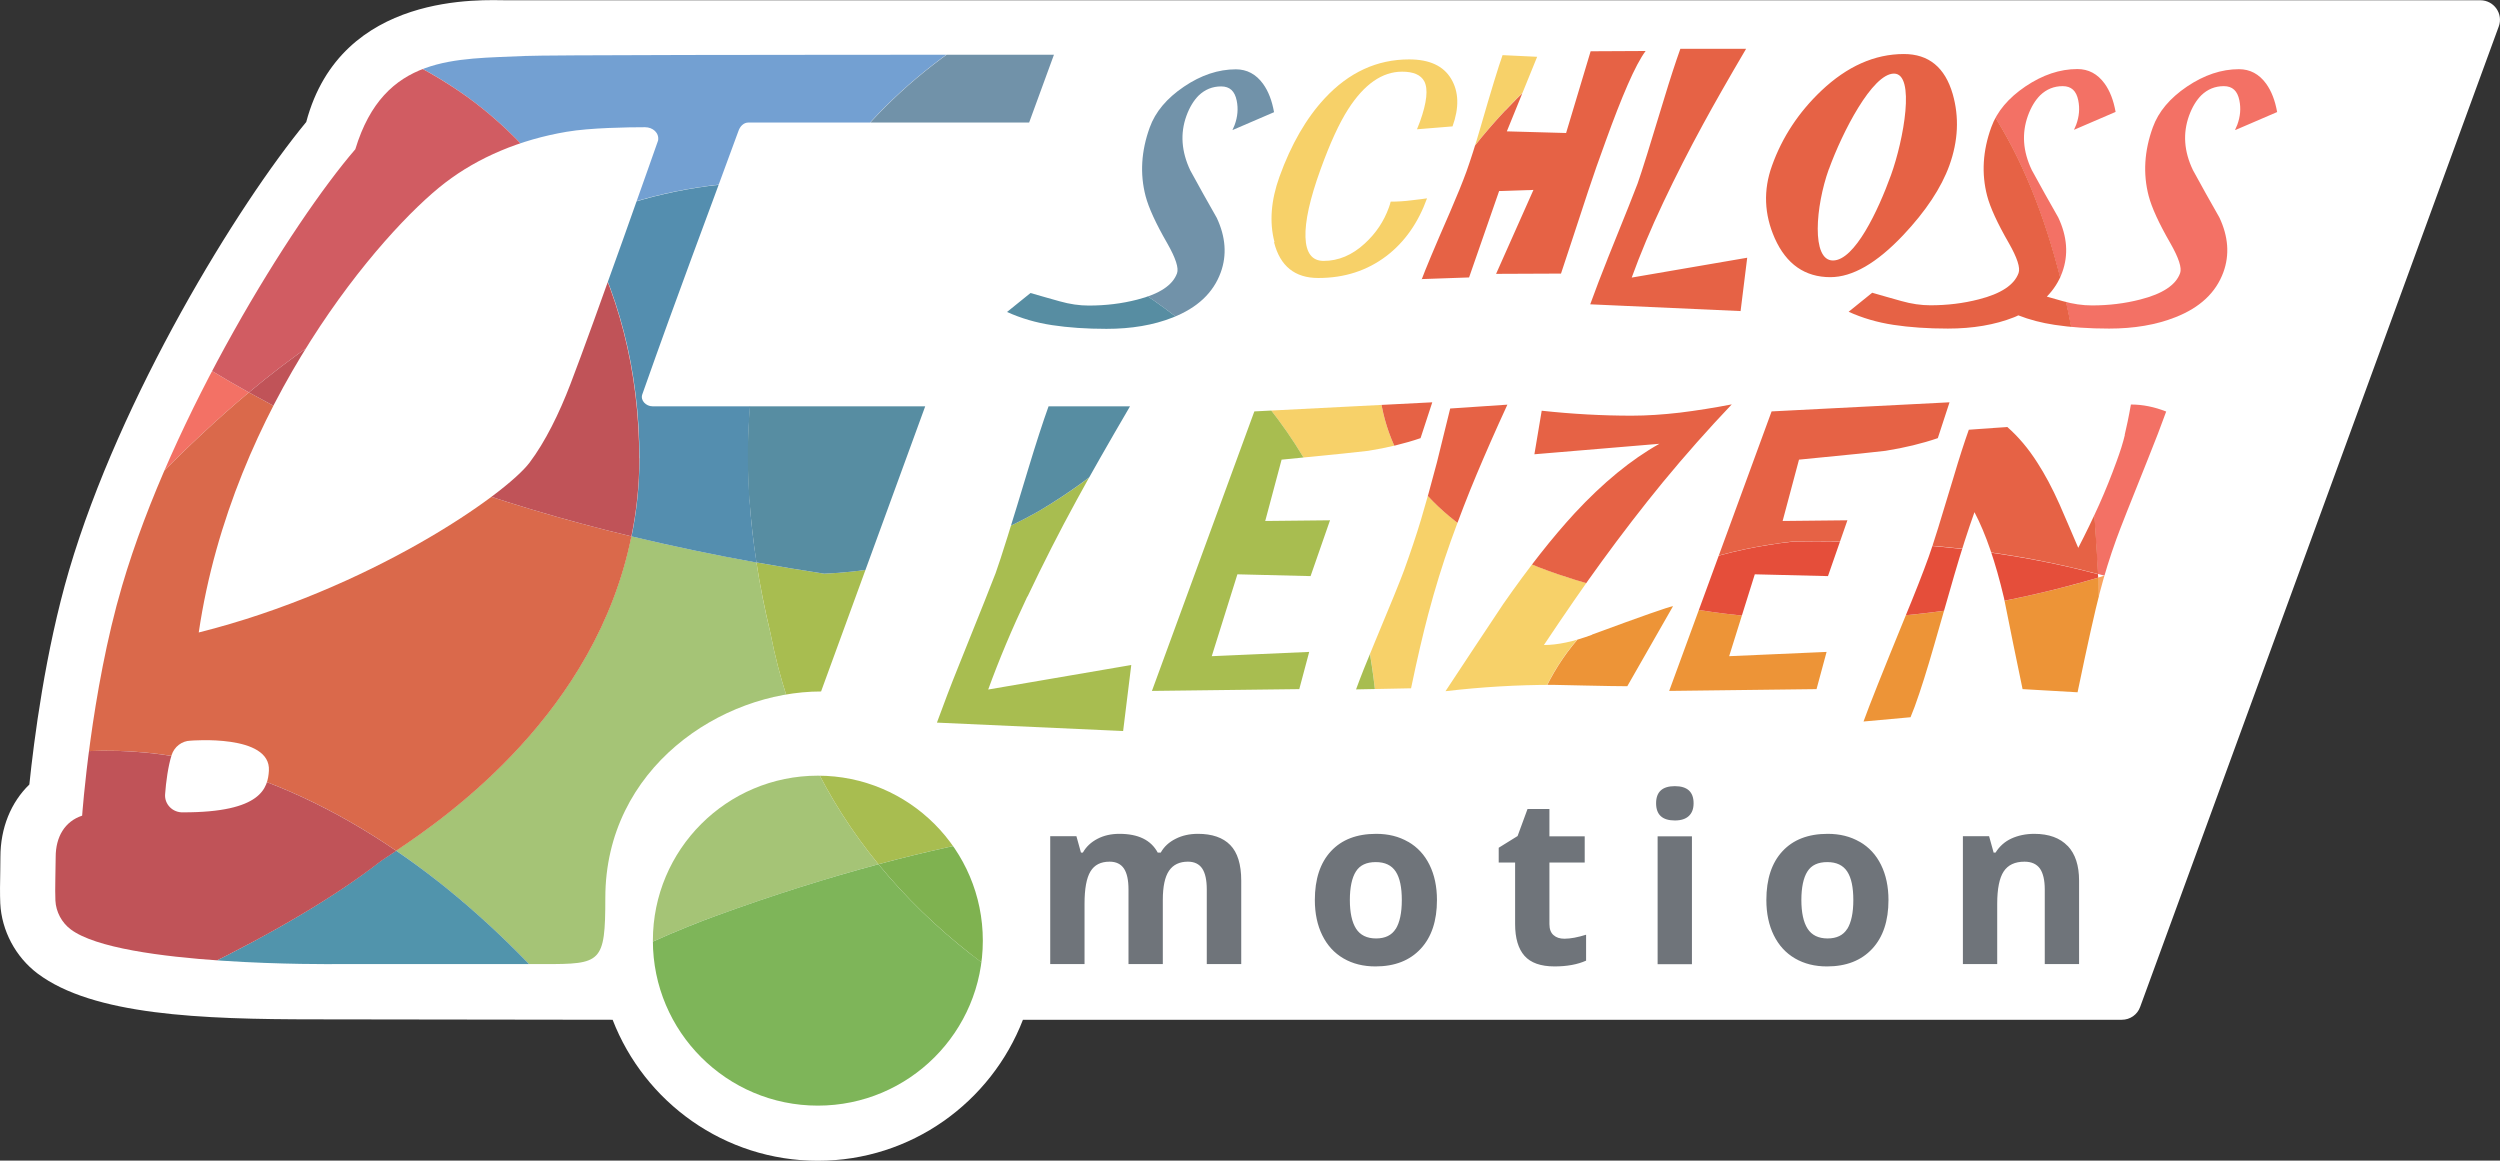
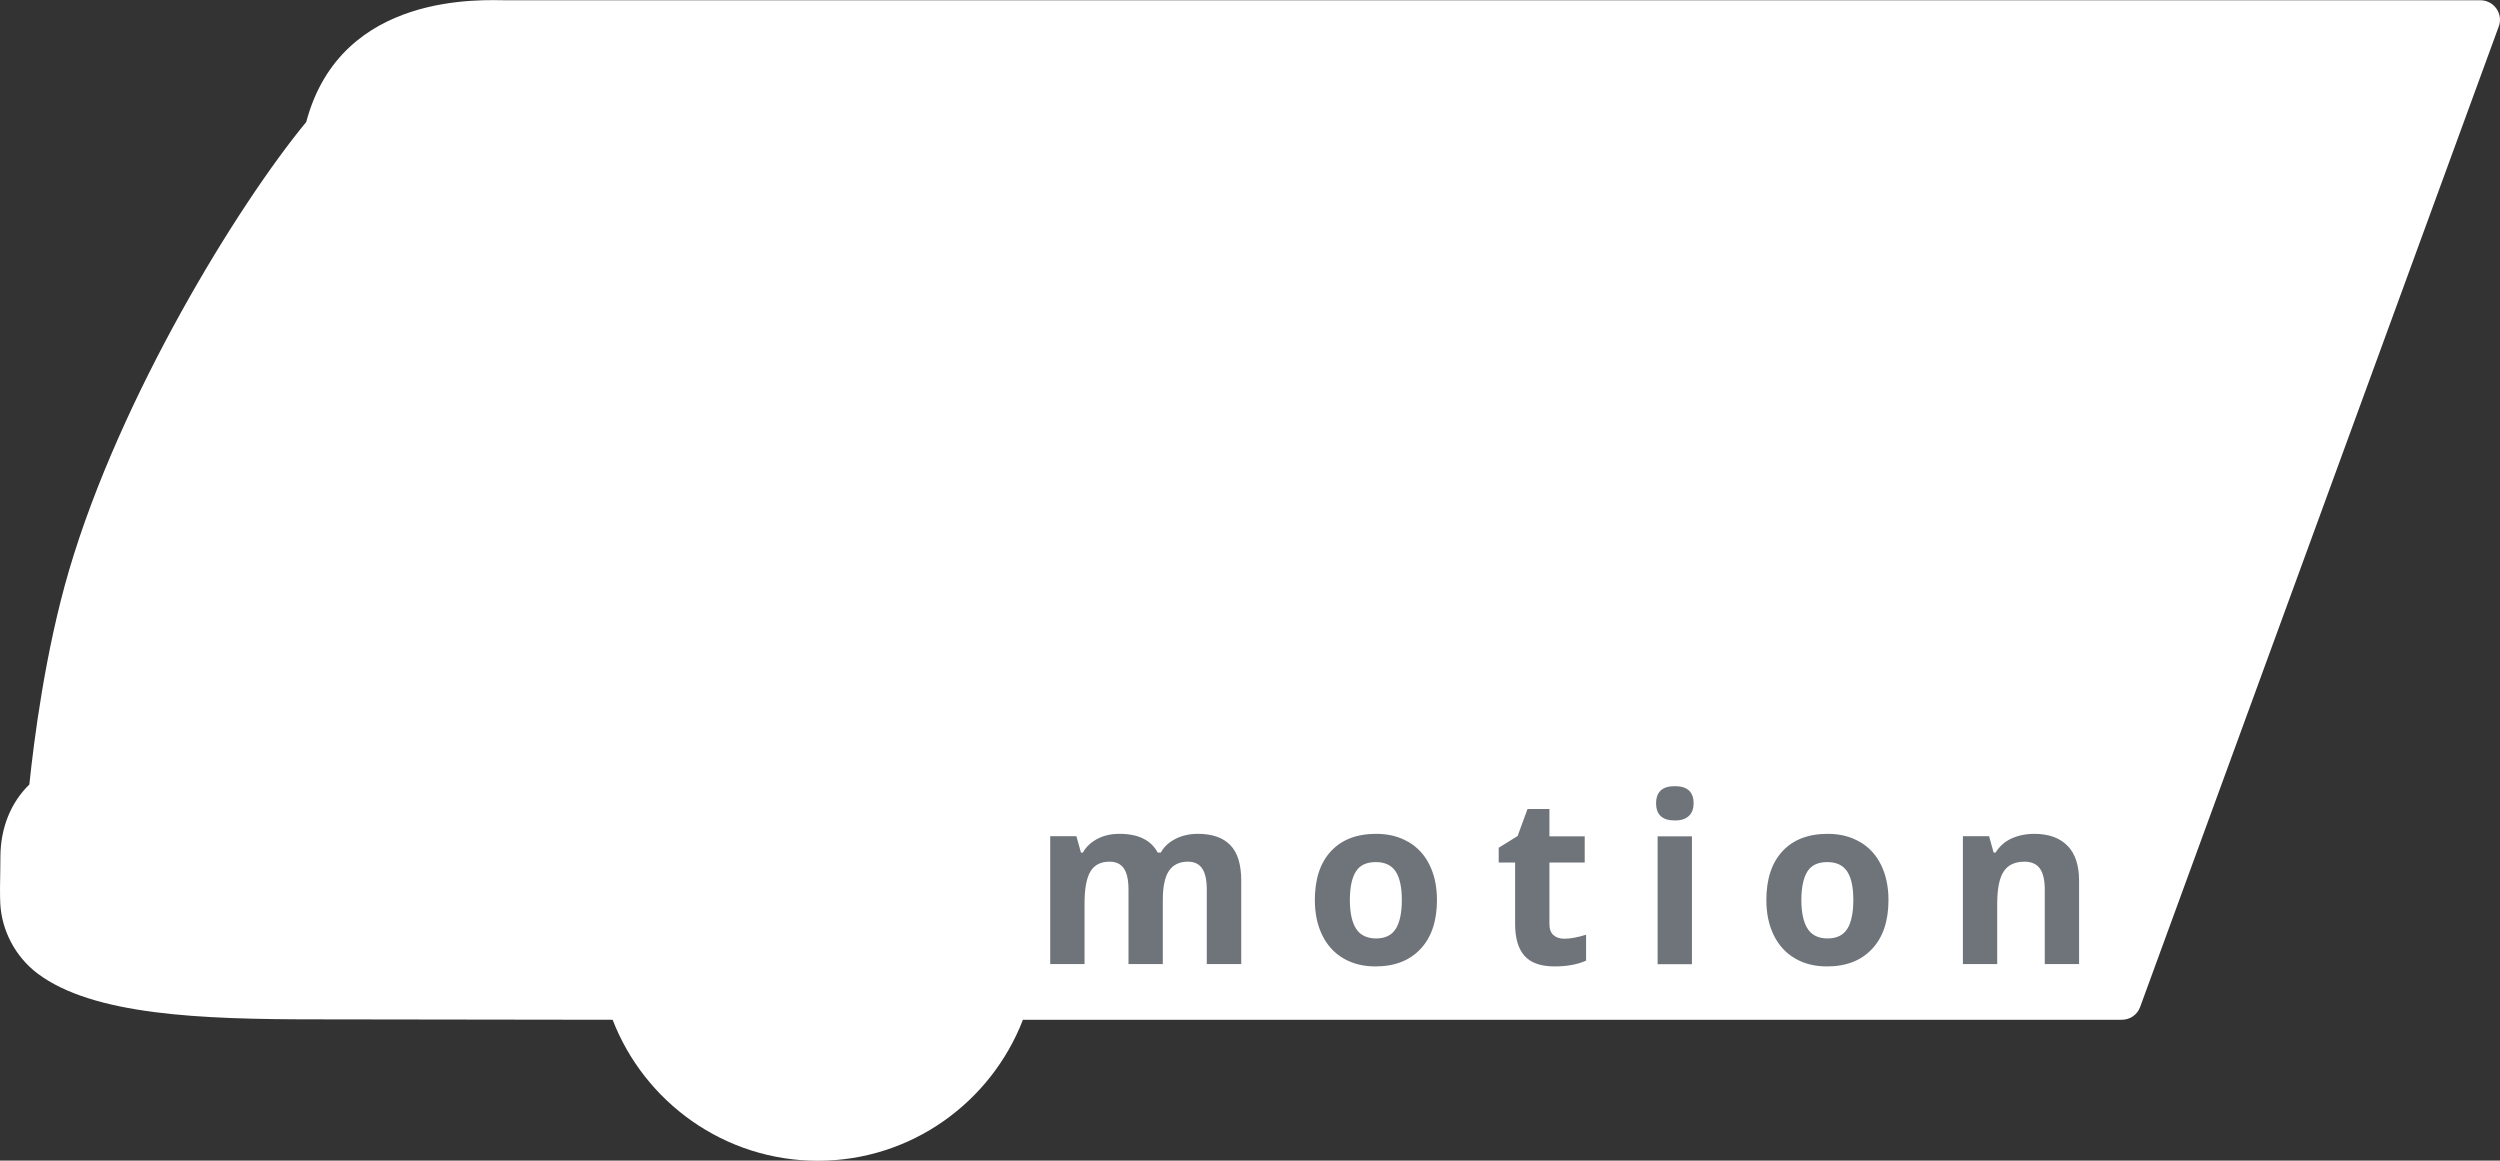
<svg xmlns="http://www.w3.org/2000/svg" xmlns:xlink="http://www.w3.org/1999/xlink" id="_Слой_10" viewBox="0 0 181.39 84.21">
  <rect x="0" y="0" width="181.39" height="84.21" fill="#333333" stroke="none" />
  <defs>
    <style>.cls-1{fill:none;}.cls-2{fill:#488da5;}.cls-3{fill:#c05358;}.cls-4{fill:#f9a460;}.cls-5{fill:#d15c62;}.cls-6{fill:#578da2;}.cls-7{fill:#7eb559;}.cls-8{fill:#e66245;}.cls-9{fill:#5194ac;}.cls-10{fill:#a8bd50;}.cls-11{fill:#fff;}.cls-12{fill:#7fb250;}.cls-13{fill:#f7d169;}.cls-14{fill:#e54e3a;}.cls-15{fill:#ed9437;}.cls-16{fill:#73a0d2;}.cls-17{fill:#f37165;}.cls-18{fill:#548eaf;}.cls-19{fill:#729d4b;}.cls-20{fill:#7192a9;}.cls-21{fill:#69af7e;}.cls-22{fill:#70a95b;}.cls-23{fill:#a5c476;}.cls-24{fill:#6f747a;}.cls-25{fill:#4393b5;}.cls-26{clip-path:url(#clippath);}.cls-27{fill:#da694b;}</style>
    <symbol id="colors" viewBox="0 0 241.72 226.49">
      <g id="colors_big">
        <path class="cls-5" d="M12.74,139.9c4.92,3.66,15.28,2.4,26.13-.95-.04-.22-.09-.44-.12-.67-.41-2.84-.44-5.67-.17-8.47-.33-2.95.29-8.36,1.53-13.67-14.17,2.11-24.3,9.8-30.77,20.28.82,1.31,1.92,2.48,3.39,3.47Z" />
      </g>
      <path class="cls-13" d="M182.41,146.5c.08.33.17.64.25.98.88,2.23,1.56,4.53,2.08,6.85,2.25-1.82,4.19-4.03,5.85-6.52-.54-.09-1.08-.18-1.63-.29-2.05-.39-4.27-.68-6.56-1.01Z" />
      <path class="cls-13" d="M132.32,84.56c4.68,4.13,8.33,9.18,10.24,14.98,1.23,3.7,2.22,7.68,2.63,11.89.25,2.54.36,5.49.11,8.73.48,0,.95,0,1.43.01,3.28.04,6.4.12,9.37.42-.15-6.61,2.08-12.87,8.24-16.86-1.83-.46-3.65-.96-5.38-1.55-15.49-5.27-16.93-17.31-8.3-29.55,1.2-1.87,2.65-3.71,4.33-5.5,4.43-4.72,10.44-9.04,17.58-12.5-10.7-3.44-22.16-4.56-33.31-2.6-.02.33-.02.66-.04,1-.23,10.87-1.93,21.8-6.89,31.53Z" />
      <path class="cls-4" d="M199.8,102.44s0,.02,0,.03c.05,2.21.04,4.41-.03,6.61.07,12.47-2.12,28.15-9.19,38.72,45.14,7.74,44.06-26.79,28.09-37.36-5.57-3.68-11.48-6.24-18.42-8.14-.09.03-.18.06-.27.09-.06.02-.12.03-.18.05Z" />
      <path class="cls-15" d="M199.81,102.48s0-.02,0-.03c-12.32,3.63-24.33,4.02-33.81,1.71-.55-.13-1.1-.27-1.65-.41-6.16,3.98-8.4,10.25-8.24,16.86,11.98,1.21,21.22,6,26.3,25.9,2.28.33,4.51.62,6.56,1.01.55.1,1.09.2,1.63.29,7.07-10.57,9.26-26.25,9.19-38.72.07-2.2.08-4.4.03-6.61Z" />
      <path class="cls-21" d="M136.58,144.3c-2.49,3.6-5.63,7.25-9.58,10.85-6.46,5.89-15.89,10.66-23.39,13.85,2.56,7.94,3.38,19.31,1.5,25.13-.94,2.66-2.42,5.03-4.31,7.15-4.64,5.2-10.72,8.58-17.4,10.91,5.97,6.93,16.96,11.78,27.71,12.93,3.45.61,6.98,1.01,10.55,1.21,11.9.67,24.24-.86,35.56-4.15,2.83-.82,5.59-1.76,8.27-2.79,21.58-7.55,23.01-26.98,21.77-45.17-.21-3.07-2.38-19.21-2.53-19.89-2.54,2.06-5.47,3.62-8.85,4.51-14.72,4.42-26.74-5.8-39.31-14.54Z" />
      <path class="cls-22" d="M182.41,146.5c-9.46-1.37-20.03-3.36-24.27-15.38-1.2-3.41-1.95-7.02-2.04-10.52-2.96-.3-6.09-.39-9.37-.42-.48,0-.95,0-1.43-.01-.53,7.04-2.74,15.47-8.72,24.14,12.57,8.74,24.58,18.95,39.31,14.54,3.38-.89,6.31-2.45,8.85-4.51-.52-2.31-1.2-4.61-2.08-6.85-.08-.34-.17-.65-.25-.98Z" />
      <path class="cls-19" d="M182.41,146.5c-5.09-19.9-14.32-24.69-26.3-25.9.08,3.51.83,7.11,2.04,10.52,4.24,12.02,14.81,14.01,24.27,15.38Z" />
      <path class="cls-23" d="M71.16,123.09c4.32,2.95,8.33,6.59,12,10.67,5.14-3.01,9.88-4.92,12.17-5.75,4.4-1.6,8.45-2.87,12.28-3.9-3.95-4.82-6.84-10.6-8.18-17.55-.43-1.76-.77-3.51-1.04-5.26-3.16-.57-6.32-1.22-9.46-1.98-2.68,13.29-13.8,21.11-17.78,23.76Z" />
      <path class="cls-10" d="M145.19,111.43c-.42-4.21-1.41-8.19-2.63-11.89-1.9-5.79-5.55-10.85-10.24-14.98-.48.94-.98,1.88-1.52,2.8-1.33,1.98-2.94,3.82-4.81,5.5-1.86,1.68-3.97,3.21-6.29,4.58-2.49,1.4-5.11,2.49-7.82,3.29s-5.52,1.3-8.37,1.42c-1.7-.26-3.41-.54-5.12-.85.27,1.75.62,3.5,1.04,5.26,1.34,6.95,4.23,12.73,8.18,17.55,14.34-3.85,25.28-4.08,37.69-3.95.25-3.24.14-6.19-.11-8.73Z" />
      <path class="cls-7" d="M114.63,130.94c-2.59-2.03-4.95-4.3-7.02-6.83-3.82,1.03-7.88,2.29-12.28,3.9-2.29.83-7.03,2.74-12.17,5.75,8.89,9.9,15.75,22.39,19.97,33.84.17.45.32.92.48,1.39,7.5-3.19,16.93-7.96,23.39-13.85,3.95-3.6,7.09-7.24,9.58-10.85-4.5-3.13-9.08-6.07-13.87-8.08-2.86-1.57-5.57-3.31-8.08-5.28Z" />
      <path class="cls-12" d="M107.61,124.11c2.07,2.53,4.43,4.8,7.02,6.83,2.5,1.96,5.22,3.7,8.08,5.28,4.8,2.01,9.37,4.95,13.87,8.08,5.99-8.66,8.19-17.09,8.72-24.14-12.41-.13-23.35.1-37.69,3.95Z" />
      <path class="cls-16" d="M70.63,62.75c2.2.98,4.14,2.1,5.91,3.37,3.48,2.53,6.25,5.68,8.33,9.23,1.56-.5,3.19-1,4.92-1.49,4.28-1.21,8.94-1.59,13.66-1.24,4.21-6.52,10.96-12.04,20.89-15.9,3.18-1.46,6.33-2.61,9.51-3.49,1.79-.49,3.59-.87,5.4-1.19.14-3.06.1-6-.08-8.83C137.58,17.98,110.94,1.36,88.45.06c-2.42-.14-4.79-.03-7.08.41s-4.51,1.17-6.6,2.15-4.12,2.12-5.97,3.59c-7.65,6.1-14.89,13.31-20.99,21.16-2.04,2.61-3.95,5.31-5.6,8.14-5.1,8.77-9.81,20.12-6.54,29.91,10.93-6.7,23.15-9.03,34.95-2.66Z" />
-       <path class="cls-20" d="M124.35,56.73c-9.94,3.86-16.68,9.38-20.89,15.9,10.36.76,21.06,5.06,28.87,11.94,4.96-9.73,6.66-20.66,6.89-31.53.02-.34.03-.66.04-1-1.81.32-3.61.71-5.4,1.19-3.18.89-6.33,2.03-9.51,3.49Z" />
+       <path class="cls-20" d="M124.35,56.73c-9.94,3.86-16.68,9.38-20.89,15.9,10.36.76,21.06,5.06,28.87,11.94,4.96-9.73,6.66-20.66,6.89-31.53.02-.34.03-.66.04-1-1.81.32-3.61.71-5.4,1.19-3.18.89-6.33,2.03-9.51,3.49" />
      <path class="cls-18" d="M88.94,99.33c3.14.75,6.29,1.41,9.46,1.98-.25-1.59-.43-3.17-.53-4.74-.58-8.6,1.02-16.86,5.6-23.94-4.73-.35-9.38.03-13.66,1.24-1.73.49-3.36.98-4.92,1.49,3.1,5.29,4.66,11.51,4.66,18.07,0,2.08-.22,4.05-.6,5.91Z" />
      <path class="cls-6" d="M97.86,96.56c.11,1.57.29,3.16.53,4.74,1.71.31,3.41.59,5.12.85,2.86-.12,5.66-.61,8.37-1.42s5.33-1.89,7.82-3.29c2.31-1.37,4.42-2.9,6.29-4.58,1.86-1.68,3.48-3.52,4.81-5.5.54-.92,1.04-1.85,1.52-2.8-7.81-6.88-18.5-11.18-28.87-11.94-4.58,7.08-6.17,15.34-5.6,23.94Z" />
      <path class="cls-16" d="M64.11,171.45c-10.69-5.33-19.34-15.11-22.96-24.59-1.12-2.65-1.85-5.29-2.28-7.91-10.84,3.35-21.21,4.6-26.13.95-1.47-.99-2.57-2.16-3.39-3.47-9.99,16.18-12.34,39.39-5.28,58.29,9.33,25,34.37,24.82,47.63,24.08,8.33-.47,24.78-4.2,31.71-6.61-.66-.76-1.27-1.54-1.8-2.35-8.65-13.28-15.32-23.98-17.5-38.39Z" />
      <path class="cls-25" d="M100.8,201.28c1.89-2.12,3.37-4.49,4.31-7.15,1.88-5.82,1.06-17.19-1.5-25.13-5.77,2.45-10.39,3.98-11.65,4.36-9.57,3.77-19.35,2.33-27.85-1.91,2.18,14.4,8.85,25.11,17.5,38.39.53.81,1.14,1.59,1.8,2.35,6.67-2.33,12.75-5.71,17.4-10.91Z" />
      <path class="cls-9" d="M83.16,133.76c-3.67-4.09-7.68-7.73-12-10.67-.64.43-1.1.72-1.3.88-6.45,5.03-19.01,11.29-30.99,14.98.43,2.62,1.16,5.26,2.28,7.91,3.61,9.47,12.27,19.25,22.96,24.59-.49-3.23-.76-6.65-.77-10.32-.03-12.9,10.56-21.93,19.83-27.36Z" />
      <path class="cls-2" d="M83.16,133.76c-9.27,5.43-19.86,14.46-19.83,27.36,0,3.68.28,7.09.77,10.32,8.49,4.24,18.28,5.67,27.85,1.91,1.26-.38,5.89-1.91,11.65-4.36-.15-.48-.31-.94-.48-1.39-4.22-11.45-11.08-23.94-19.97-33.84Z" />
      <path class="cls-17" d="M40.12,116.14c1.27-5.43,3.17-10.76,5.36-13.28,5.43-5.8,9.85-10.48,14.55-14.41-7.48-4.16-14.31-9.35-20.1-15.86-2.04-2.25-3.41-4.67-4.25-7.18-1.32.81-2.62,1.67-3.9,2.6-2.38,1.72-4.62,3.7-6.88,5.71C3.84,92.39,3.79,127.56,9.35,136.43c6.47-10.49,16.6-18.18,30.77-20.28Z" />
      <path class="cls-27" d="M56.57,116.4c5.17,1.25,10.05,3.59,14.59,6.69,3.98-2.65,15.1-10.47,17.78-23.76-10.11-2.43-19.97-5.91-28.91-10.88-4.7,3.93-9.11,8.61-14.55,14.41-2.18,2.53-4.09,7.86-5.36,13.28,2.45-.36,5.03-.56,7.72-.58,3.08-.13,5.98.17,8.72.84Z" />
      <path class="cls-5" d="M60.03,88.45c6.54-5.47,13.65-9.5,24.84-13.1-2.08-3.55-4.85-6.7-8.33-9.23-1.77-1.26-3.71-2.39-5.91-3.37-11.8-6.36-24.02-4.04-34.95,2.66.84,2.52,2.21,4.93,4.25,7.18,5.78,6.51,12.62,11.7,20.1,15.86Z" />
      <path class="cls-3" d="M89.53,93.42c0-6.56-1.56-12.78-4.66-18.07-11.19,3.6-18.3,7.63-24.84,13.1,8.94,4.97,18.8,8.45,28.91,10.88.38-1.86.6-3.83.6-5.91Z" />
      <path class="cls-3" d="M71.16,123.09c-4.55-3.1-9.42-5.44-14.59-6.69-2.75-.66-5.65-.97-8.72-.84-2.7.02-5.27.21-7.72.58-1.24,5.32-1.87,10.73-1.53,13.67-.27,2.8-.24,5.63.17,8.47.03.22.08.44.12.67,11.97-3.7,24.53-9.95,30.99-14.98.2-.16.66-.45,1.3-.88Z" />
      <path class="cls-17" d="M241.03,61.71c-.6-1.97-1.73-3.71-3.18-5.25-4.93-5.23-15.17-8.35-27.02-9.4-2.67-.24-5.46-.28-8.34-.15-5.76.27-11.88,1.29-18.07,3.13-4.21,1.25-8.18,2.81-11.86,4.59,2.83.91,5.61,1.98,8.31,3.2,2.67,1.17,4.95,2.73,6.9,4.58,6.5,6.2,9.33,15.77,10.73,25.55.35,2.45.61,4.91.81,7.33.2,2.33.34,4.63.46,6.88.16.04.32.08.47.12,34.32-9.38,44.36-28.73,40.77-40.59Z" />
      <path class="cls-8" d="M154.99,67.14c-1.68,1.79-3.13,3.63-4.33,5.5-8.63,12.24-7.18,24.28,8.3,29.55,1.73.59,3.55,1.09,5.38,1.55,3.09-2,7.17-3.43,12.43-4.03,9.3-.15,16.66.77,23.02,2.47-.12-2.25-.27-4.55-.46-6.88-.2-2.43-.46-4.89-.81-7.33-1.4-9.79-4.24-19.36-10.73-25.55-1.95-1.86-4.23-3.41-6.9-4.58-2.7-1.22-5.48-2.29-8.31-3.2-7.13,3.46-13.15,7.78-17.58,12.5Z" />
-       <path class="cls-14" d="M176.77,99.72c-5.26.6-9.34,2.03-12.43,4.03.55.14,1.1.27,1.65.41,9.48,2.31,21.49,1.92,33.81-1.71,0-.09-.01-.18-.02-.26-6.35-1.69-13.71-2.61-23.02-2.47Z" />
    </symbol>
    <clipPath id="clippath">
-       <path class="cls-1" d="M92.44,17.58c.44,1.73,1.51,2.59,3.21,2.59,1.9,0,3.54-.53,4.95-1.6,1.32-1.01,2.3-2.41,2.94-4.18-.2.03-.57.08-1.1.14-.53.07-1.04.1-1.54.1-.02.1-.06.24-.13.43-.36,1-.94,1.87-1.75,2.61-.91.84-1.91,1.26-2.98,1.26-.84,0-1.28-.57-1.32-1.72-.04-1.15.32-2.78,1.09-4.91.69-1.91,1.36-3.37,2.01-4.38,1.16-1.81,2.47-2.72,3.91-2.72.82,0,1.36.23,1.61.7.29.55.19,1.52-.31,2.92l-.22.56,2.58-.21c.49-1.36.46-2.51-.1-3.45-.56-.94-1.57-1.41-3.05-1.41-2.33,0-4.37.94-6.12,2.82-1.34,1.44-2.44,3.34-3.29,5.7-.61,1.7-.74,3.28-.36,4.73ZM103.14,20.25l3.45-.12,2.18-6.27,2.49-.08-2.71,6.09,4.71-.02c.1-.29.36-1.07.78-2.36.42-1.28.82-2.49,1.19-3.62s.81-2.37,1.3-3.71c.56-1.55,1.08-2.89,1.57-4.01.49-1.12.92-1.94,1.3-2.45l-3.99.02-1.78,5.93-4.3-.12,2.2-5.41-2.51-.12c-.29.81-.83,2.57-1.61,5.27-.36,1.25-.7,2.3-1,3.15-.28.77-.68,1.76-1.2,2.96-1.15,2.63-1.83,4.27-2.06,4.9ZM115.5,46.06c-1.32.49-2.49.74-3.48.74,1.53-2.29,2.92-4.31,4.18-6.04,1.47-2.02,2.95-3.94,4.44-5.76,1.64-1.99,3.31-3.87,5.01-5.66-1.29.25-2.55.45-3.77.6-1.22.14-2.38.22-3.49.22-2.14,0-4.32-.12-6.53-.36l-.53,3.16,9.07-.76c-2.04,1.14-4.09,2.82-6.15,5.04-1.61,1.75-3.34,3.94-5.17,6.57-1.41,2.12-2.82,4.24-4.2,6.34,2.64-.31,5.24-.46,7.79-.46.09,0,.86.02,2.3.05,1.44.03,2.47.05,3.1.05l3.32-5.81c-.33.05-2.29.74-5.87,2.06ZM162.2,9.43l3.02-1.3c-.15-.84-.41-1.52-.8-2.06-.51-.7-1.17-1.05-1.97-1.05-1.27,0-2.52.42-3.77,1.26-1.24.84-2.07,1.82-2.48,2.96-.62,1.71-.72,3.37-.3,4.98.22.84.74,1.98,1.57,3.42.61,1.07.85,1.8.71,2.18-.31.86-1.27,1.5-2.89,1.91-1.12.29-2.29.43-3.51.43-.67,0-1.37-.1-2.11-.31-.39-.11-.78-.22-1.16-.33.5-.51.88-1.1,1.12-1.77.46-1.26.36-2.59-.29-3.97-.65-1.14-1.29-2.28-1.92-3.44-.65-1.36-.74-2.67-.28-3.95.23-.63.53-1.12.89-1.48.46-.44,1-.66,1.63-.66s.99.34,1.13,1.03c.12.58.07,1.17-.15,1.77l-.16.37,3.02-1.3c-.15-.84-.41-1.52-.8-2.06-.51-.7-1.17-1.05-1.97-1.05-1.27,0-2.52.42-3.77,1.26-1.24.84-2.07,1.82-2.48,2.96-.62,1.71-.72,3.37-.3,4.98.22.84.74,1.98,1.57,3.42.61,1.07.85,1.8.71,2.18-.31.86-1.27,1.5-2.89,1.91-1.12.29-2.29.43-3.51.43-.67,0-1.37-.1-2.11-.31-.73-.21-1.44-.4-2.11-.6l-1.71,1.38c.99.45,2.07.77,3.25.95,1.18.18,2.5.27,3.95.27,1.81,0,3.41-.27,4.8-.82.11-.04.21-.09.31-.14.82.32,1.7.55,2.64.69,1.18.18,2.5.27,3.95.27,1.81,0,3.41-.27,4.8-.82,1.79-.7,2.95-1.79,3.49-3.27.46-1.26.36-2.59-.29-3.97-.65-1.14-1.29-2.28-1.92-3.44-.65-1.36-.74-2.67-.28-3.95.23-.63.53-1.12.89-1.48.46-.44,1-.66,1.63-.66s.99.34,1.13,1.03c.12.58.07,1.17-.15,1.77l-.16.37ZM154.17,31.56c-.13.55-.33,1.19-.6,1.92-.38,1.05-.8,2.1-1.27,3.15-.47,1.04-.97,2.08-1.51,3.12-.45-1.05-.9-2.11-1.36-3.16-.53-1.19-1.07-2.19-1.6-3.01-.66-1.04-1.39-1.9-2.19-2.6l-2.79.2c-.31.87-.69,2.03-1.12,3.49-.88,2.94-1.47,4.85-1.79,5.73-.4,1.12-.99,2.62-1.77,4.51-1.55,3.79-2.54,6.27-2.96,7.44l3.41-.31.3-.76c.45-1.24.91-2.71,1.4-4.42.49-1.71.98-3.42,1.48-5.15.5-1.72.99-3.24,1.46-4.55.82,1.56,1.53,3.63,2.14,6.22.44,2.21.89,4.42,1.35,6.62l3.99.23c.73-3.52,1.27-5.93,1.61-7.23.34-1.31.74-2.6,1.2-3.87.28-.78,1.05-2.72,2.29-5.81.53-1.32.98-2.48,1.33-3.46-.86-.34-1.71-.51-2.56-.51-.16.92-.32,1.65-.45,2.2ZM132.8,20.11c1.61,0,3.37-1.02,5.29-3.05,1.64-1.74,2.76-3.43,3.35-5.06.64-1.78.72-3.51.24-5.18-.56-1.93-1.74-2.9-3.54-2.9-2.12,0-4.12.89-6,2.67-1.63,1.55-2.83,3.36-3.57,5.43-.64,1.77-.57,3.53.2,5.27.84,1.88,2.19,2.82,4.04,2.82ZM132.7,12.27c.97-2.68,3.15-6.93,4.72-6.93s.71,4.8-.22,7.37c-.93,2.57-2.63,6.19-4.21,6.19s-1.26-3.95-.3-6.62ZM116.63,18.81c-.44,1.1-.86,2.19-1.25,3.27l10.91.49.48-3.87-8.38,1.44c.62-1.71,1.38-3.53,2.29-5.45.91-1.92,1.87-3.81,2.88-5.66.8-1.47,1.84-3.3,3.13-5.49h-4.77c-.34.95-.74,2.17-1.19,3.66-.98,3.25-1.62,5.29-1.91,6.11-.13.37-.86,2.2-2.19,5.49ZM73.08,22.64c.99.45,2.07.77,3.25.95,1.18.18,2.5.27,3.95.27,1.81,0,3.41-.27,4.8-.82,1.79-.7,2.95-1.79,3.49-3.27.46-1.26.36-2.59-.29-3.97-.65-1.14-1.29-2.28-1.92-3.44-.64-1.36-.74-2.67-.28-3.95.23-.63.53-1.12.89-1.48.46-.44,1-.66,1.63-.66s.99.34,1.13,1.03c.12.58.07,1.17-.15,1.77l-.16.37,3.02-1.3c-.15-.84-.41-1.52-.8-2.06-.51-.7-1.17-1.05-1.97-1.05-1.27,0-2.53.42-3.77,1.26-1.24.84-2.07,1.82-2.48,2.96-.62,1.71-.72,3.37-.3,4.98.22.84.74,1.98,1.57,3.42.61,1.07.85,1.8.71,2.18-.31.86-1.27,1.5-2.89,1.91-1.12.29-2.29.43-3.52.43-.67,0-1.37-.1-2.11-.31-.73-.21-1.44-.4-2.11-.6l-1.71,1.38ZM93,33.35c3.83-.37,5.92-.59,6.27-.64,1.39-.22,2.66-.53,3.8-.92l.85-2.6-12.91.66-7.43,20.28,10.69-.13.72-2.7-7.07.31,1.86-5.94,5.31.13,1.41-4.05-4.7.05,1.19-4.46ZM107.13,34.44c.61-1.45,1.35-3.15,2.24-5.08l-4.15.28c-.43,1.75-.75,3.05-.96,3.9-.44,1.68-.83,3.07-1.16,4.17-.33,1.1-.74,2.32-1.23,3.68-.26.71-.99,2.51-2.2,5.4-.53,1.27-.96,2.35-1.28,3.23l3.99-.08c.46-2.21.88-3.99,1.24-5.35.5-1.89,1.05-3.67,1.65-5.35.63-1.75,1.25-3.35,1.86-4.8ZM74.55,43.29c1.13-2.38,2.31-4.71,3.57-7.01.99-1.82,2.28-4.08,3.87-6.8h-5.91c-.42,1.17-.91,2.68-1.47,4.53-1.21,4.02-2,6.55-2.37,7.57-.17.46-1.07,2.73-2.71,6.8-.55,1.36-1.06,2.71-1.55,4.05l13.51.61.59-4.79-10.38,1.78c.77-2.12,1.71-4.37,2.84-6.75ZM130.53,33.35c3.83-.37,5.92-.59,6.27-.64,1.39-.22,2.66-.53,3.8-.92l.85-2.6-12.91.66-7.43,20.28,10.69-.13.73-2.7-7.07.31,1.86-5.94,5.31.13,1.41-4.05-4.7.05,1.19-4.46ZM59.34,56.28c-6.61,0-11.97,5.36-11.97,11.97s5.36,11.97,11.97,11.97,11.97-5.36,11.97-11.97-5.36-11.97-11.97-11.97ZM59.57,50.18l7.56-20.7h-19.79c-.46,0-.89-.42-.74-.86,2.73-7.74,4.53-12.41,6.98-19.12.12-.34.37-.61.73-.61h20.36s1.8-4.92,1.8-4.92c-21.25,0-36.88.02-38.36.09-5.08.24-10.24-.12-12.33,6.77-4.59,5.32-13.3,19.34-16.92,31.67-2.27,7.71-2.9,16.68-2.9,16.68-1.27.42-1.92,1.55-1.92,3,0,.79-.06,2.37-.02,3.16.04.82.46,1.6,1.11,2.09,3.58,2.7,19.2,2.52,19.2,2.52h15.13c4.16,0,4.46-.07,4.46-4.8,0-9.44,8.43-14.98,15.66-14.98ZM13.28,58.94c-.75.03-1.36-.59-1.3-1.32.06-.87.22-2.04.47-2.83.19-.6.74-1.04,1.38-1.05,0,0,5.85-.5,5.68,2.19-.08,1.22-.5,3.02-6.23,3.01ZM41.38,27.89c-.8,2.09-1.82,4.17-2.96,5.68-1.76,2.33-11.68,9.23-24,12.32,2.42-16.44,13.25-29.09,17.89-32.64,2.39-1.83,5.42-3.12,8.81-3.69,1.69-.29,4.45-.33,5.68-.33.57,0,1.04.41.95.96,0,0-4.68,13.31-6.37,17.7Z" />
-     </clipPath>
+       </clipPath>
  </defs>
  <path class="cls-11" d="M181.3,1.92c.34-.92-.35-1.9-1.33-1.9H36.8c-1.72,0-12.05-.69-14.58,8.83-4.98,6.04-13.5,19.93-17.21,32.53-1.73,5.89-2.55,12.36-2.88,15.54C.8,58.21.03,60.06.03,62.19c0,.25,0,.58-.01.94-.02.87-.03,1.76,0,2.42.1,1.98,1.11,3.88,2.7,5.08,4.03,3.03,11.82,3.33,20.17,3.33,1.97,0,21.56.03,21.56.03,2.31,5.98,8.11,10.23,14.89,10.23s12.57-4.25,14.88-10.23h79.73c.6,0,1.13-.37,1.33-.93L181.3,1.92Z" />
  <path class="cls-24" d="M86.91,60.5c-.6,0-1.14.12-1.61.36-.48.24-.84.57-1.08,1h-.22c-.49-.91-1.41-1.36-2.78-1.36-.6,0-1.13.12-1.59.36-.46.24-.82.57-1.06,1h-.14l-.33-1.19h-1.9v9.28h2.49v-4.37c0-1.09.14-1.87.43-2.35.29-.48.75-.71,1.39-.71.47,0,.82.17,1.04.5s.33.84.33,1.51v5.42h2.49v-4.66c0-.96.15-1.67.45-2.11.3-.44.76-.66,1.37-.66.47,0,.82.17,1.04.5.22.33.33.84.33,1.51v5.42h2.5v-6.05c0-1.19-.27-2.05-.8-2.59-.53-.54-1.31-.81-2.35-.81ZM102.17,61.08c-.67-.39-1.44-.58-2.32-.58-1.41,0-2.5.42-3.28,1.26-.78.84-1.17,2.02-1.17,3.54,0,.97.18,1.83.54,2.56s.87,1.29,1.54,1.68c.67.39,1.44.58,2.32.58,1.4,0,2.49-.43,3.28-1.28s1.18-2.03,1.18-3.54c0-.97-.18-1.82-.54-2.55s-.87-1.28-1.54-1.67ZM101.27,67.39c-.29.47-.77.7-1.43.7s-1.15-.24-1.45-.71-.45-1.17-.45-2.08.15-1.62.44-2.07c.29-.46.77-.68,1.44-.68s1.15.23,1.45.69.44,1.15.44,2.07-.15,1.62-.44,2.09ZM112.72,67.85c-.2-.17-.3-.44-.3-.8v-4.47h2.56v-1.9h-2.56v-1.98h-1.59l-.72,1.96-1.37.85v1.07h1.19v4.47c0,1.02.23,1.79.68,2.3.45.51,1.18.77,2.18.77.9,0,1.67-.14,2.29-.42v-1.88c-.61.19-1.13.29-1.57.29-.33,0-.59-.08-.79-.26ZM120.27,69.96h2.49v-9.28h-2.49v9.28ZM121.52,57.04c-.9,0-1.36.41-1.36,1.24s.45,1.25,1.36,1.25c.45,0,.79-.11,1.02-.33.23-.22.34-.52.34-.92,0-.82-.45-1.24-1.36-1.24ZM134.93,61.08c-.67-.39-1.44-.58-2.32-.58-1.41,0-2.5.42-3.28,1.26-.78.84-1.17,2.02-1.17,3.54,0,.97.18,1.83.54,2.56s.87,1.29,1.54,1.68c.67.39,1.44.58,2.32.58,1.4,0,2.49-.43,3.28-1.28s1.18-2.03,1.18-3.54c0-.97-.18-1.82-.54-2.55s-.87-1.28-1.54-1.67ZM134.03,67.39c-.29.47-.77.7-1.43.7s-1.15-.24-1.45-.71-.45-1.17-.45-2.08.15-1.62.44-2.07c.29-.46.77-.68,1.44-.68s1.15.23,1.45.69.44,1.15.44,2.07-.15,1.62-.44,2.09ZM150.02,61.38c-.55-.58-1.36-.88-2.42-.88-.62,0-1.18.12-1.66.34s-.87.57-1.15,1.02h-.14l-.33-1.19h-1.9v9.28h2.49v-4.37c0-1.1.16-1.88.47-2.35.31-.47.81-.71,1.51-.71.51,0,.88.17,1.12.5.23.33.35.84.35,1.51v5.42h2.49v-6.05c0-1.1-.27-1.94-.83-2.53Z" />
  <g class="cls-26">
    <use width="241.72" height="226.49" transform="translate(-39.57 -56.44) scale(.96)" xlink:href="#colors" />
  </g>
</svg>